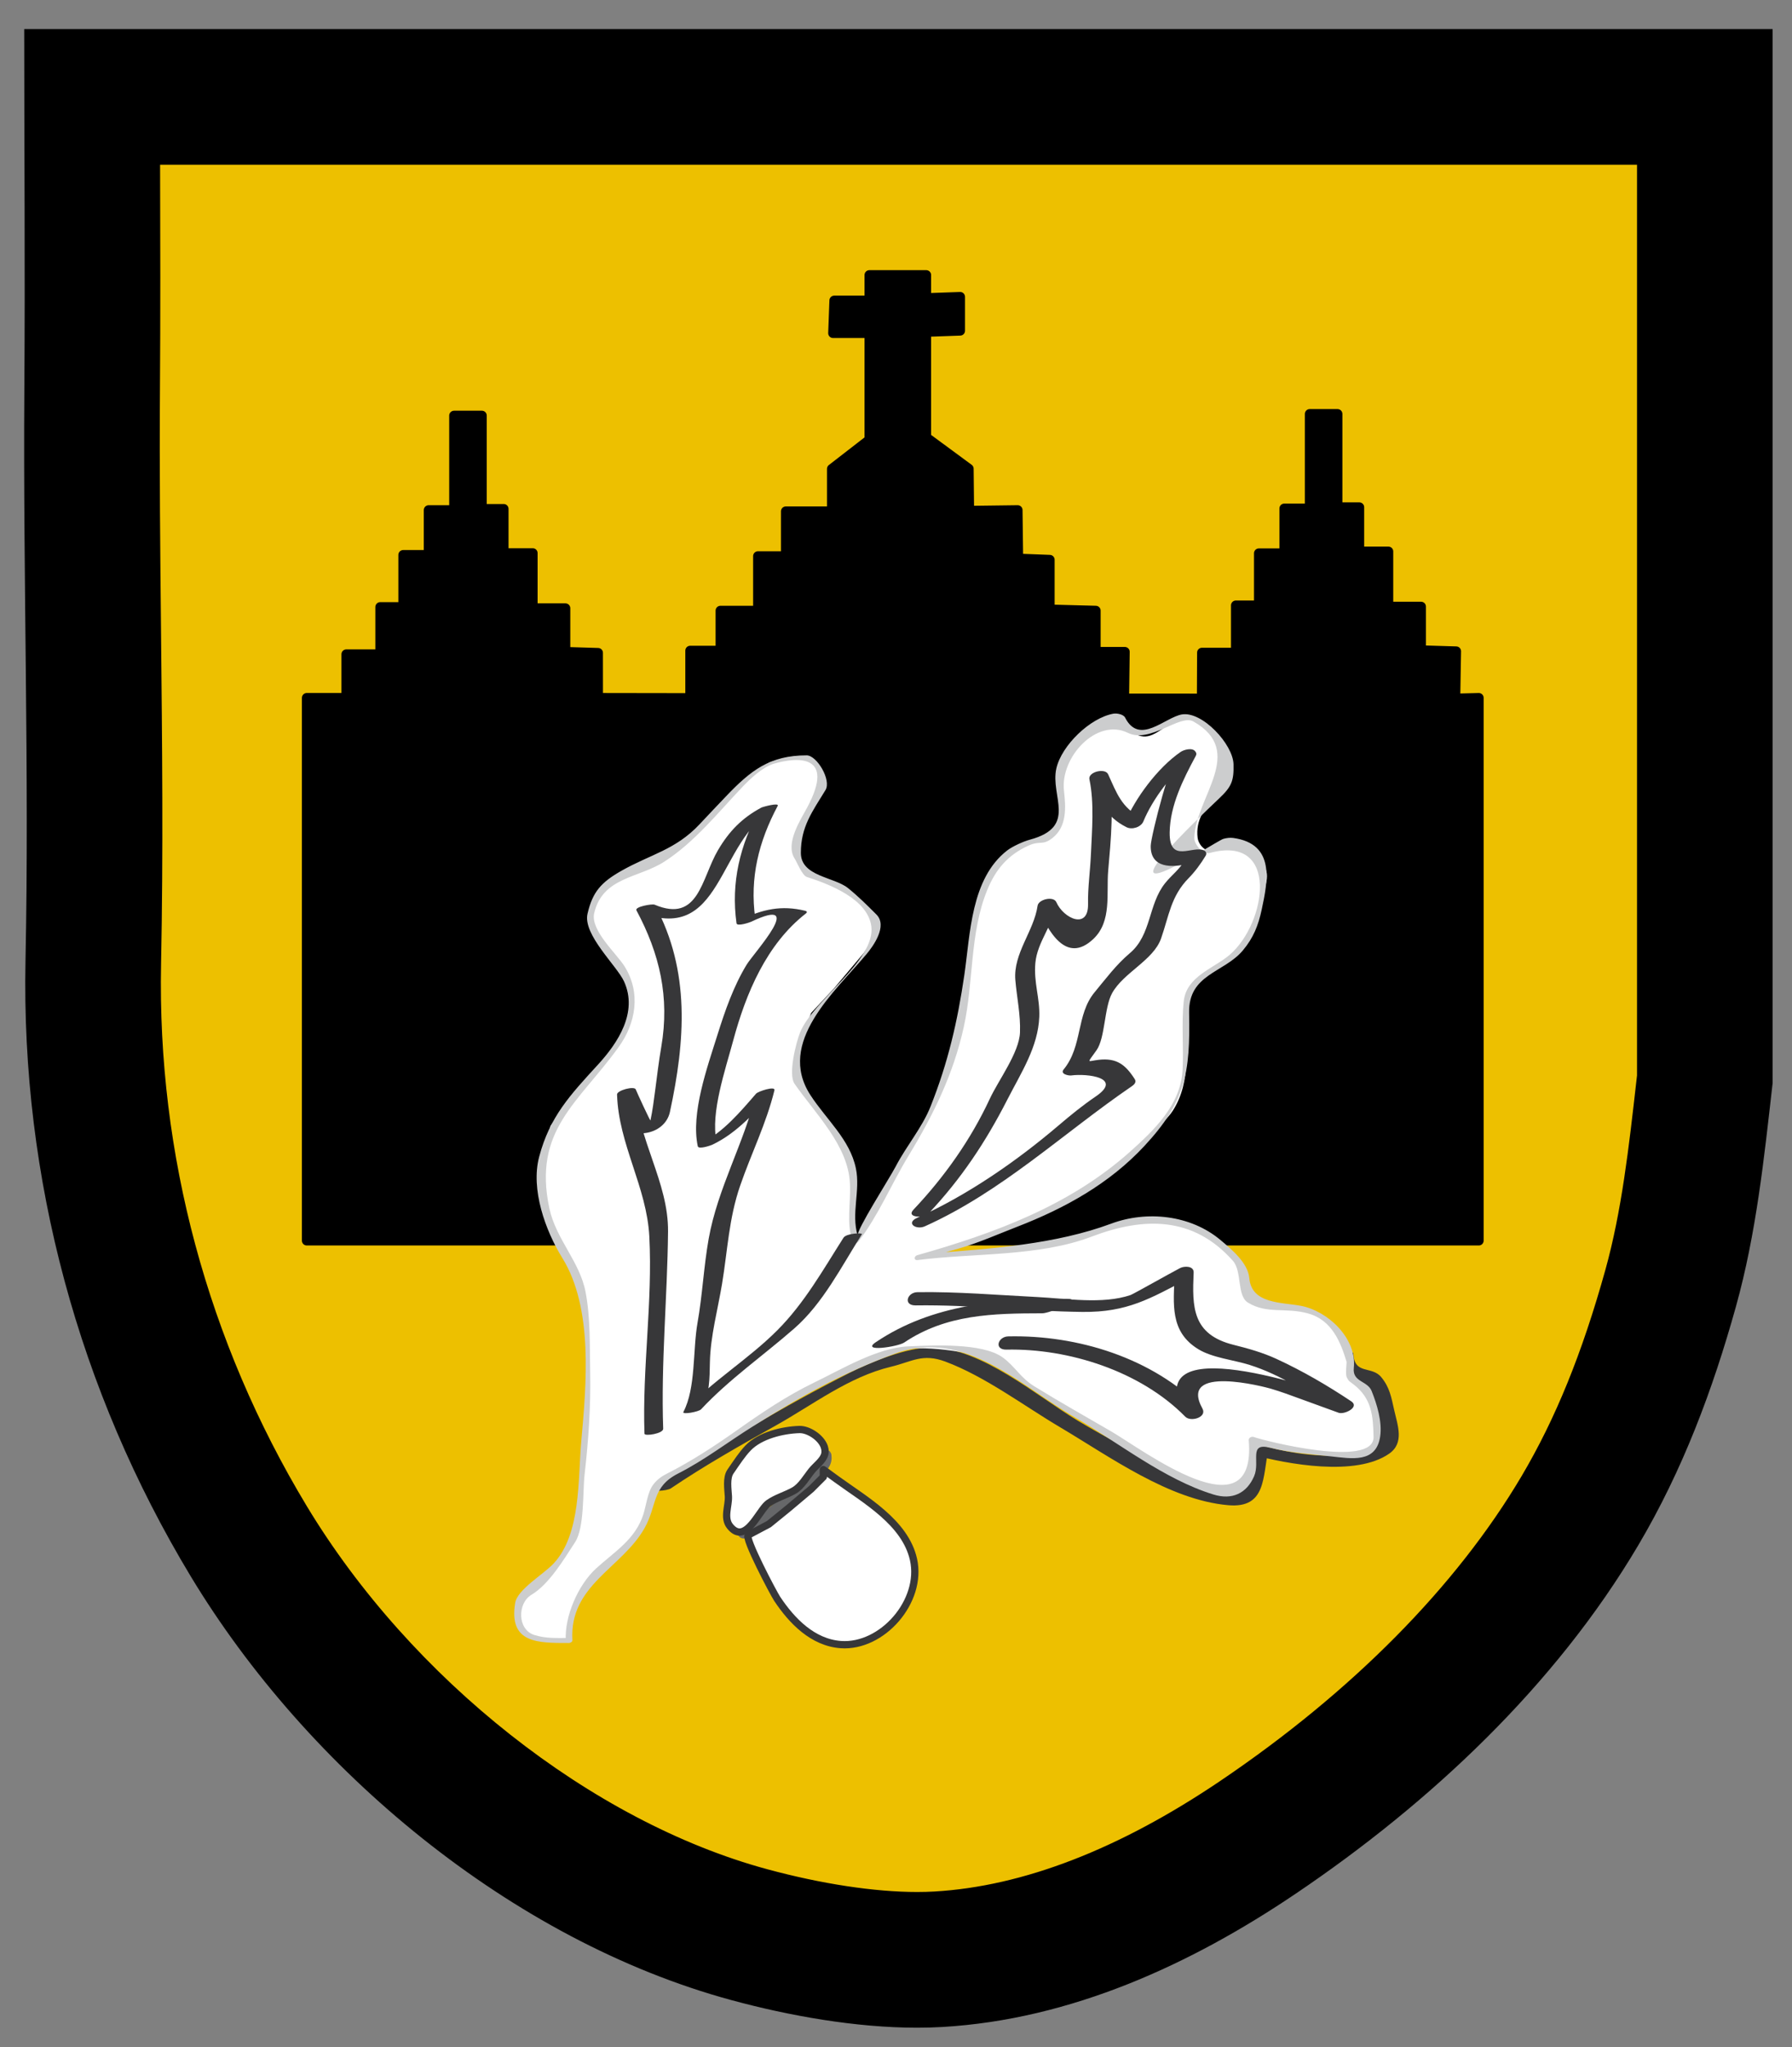
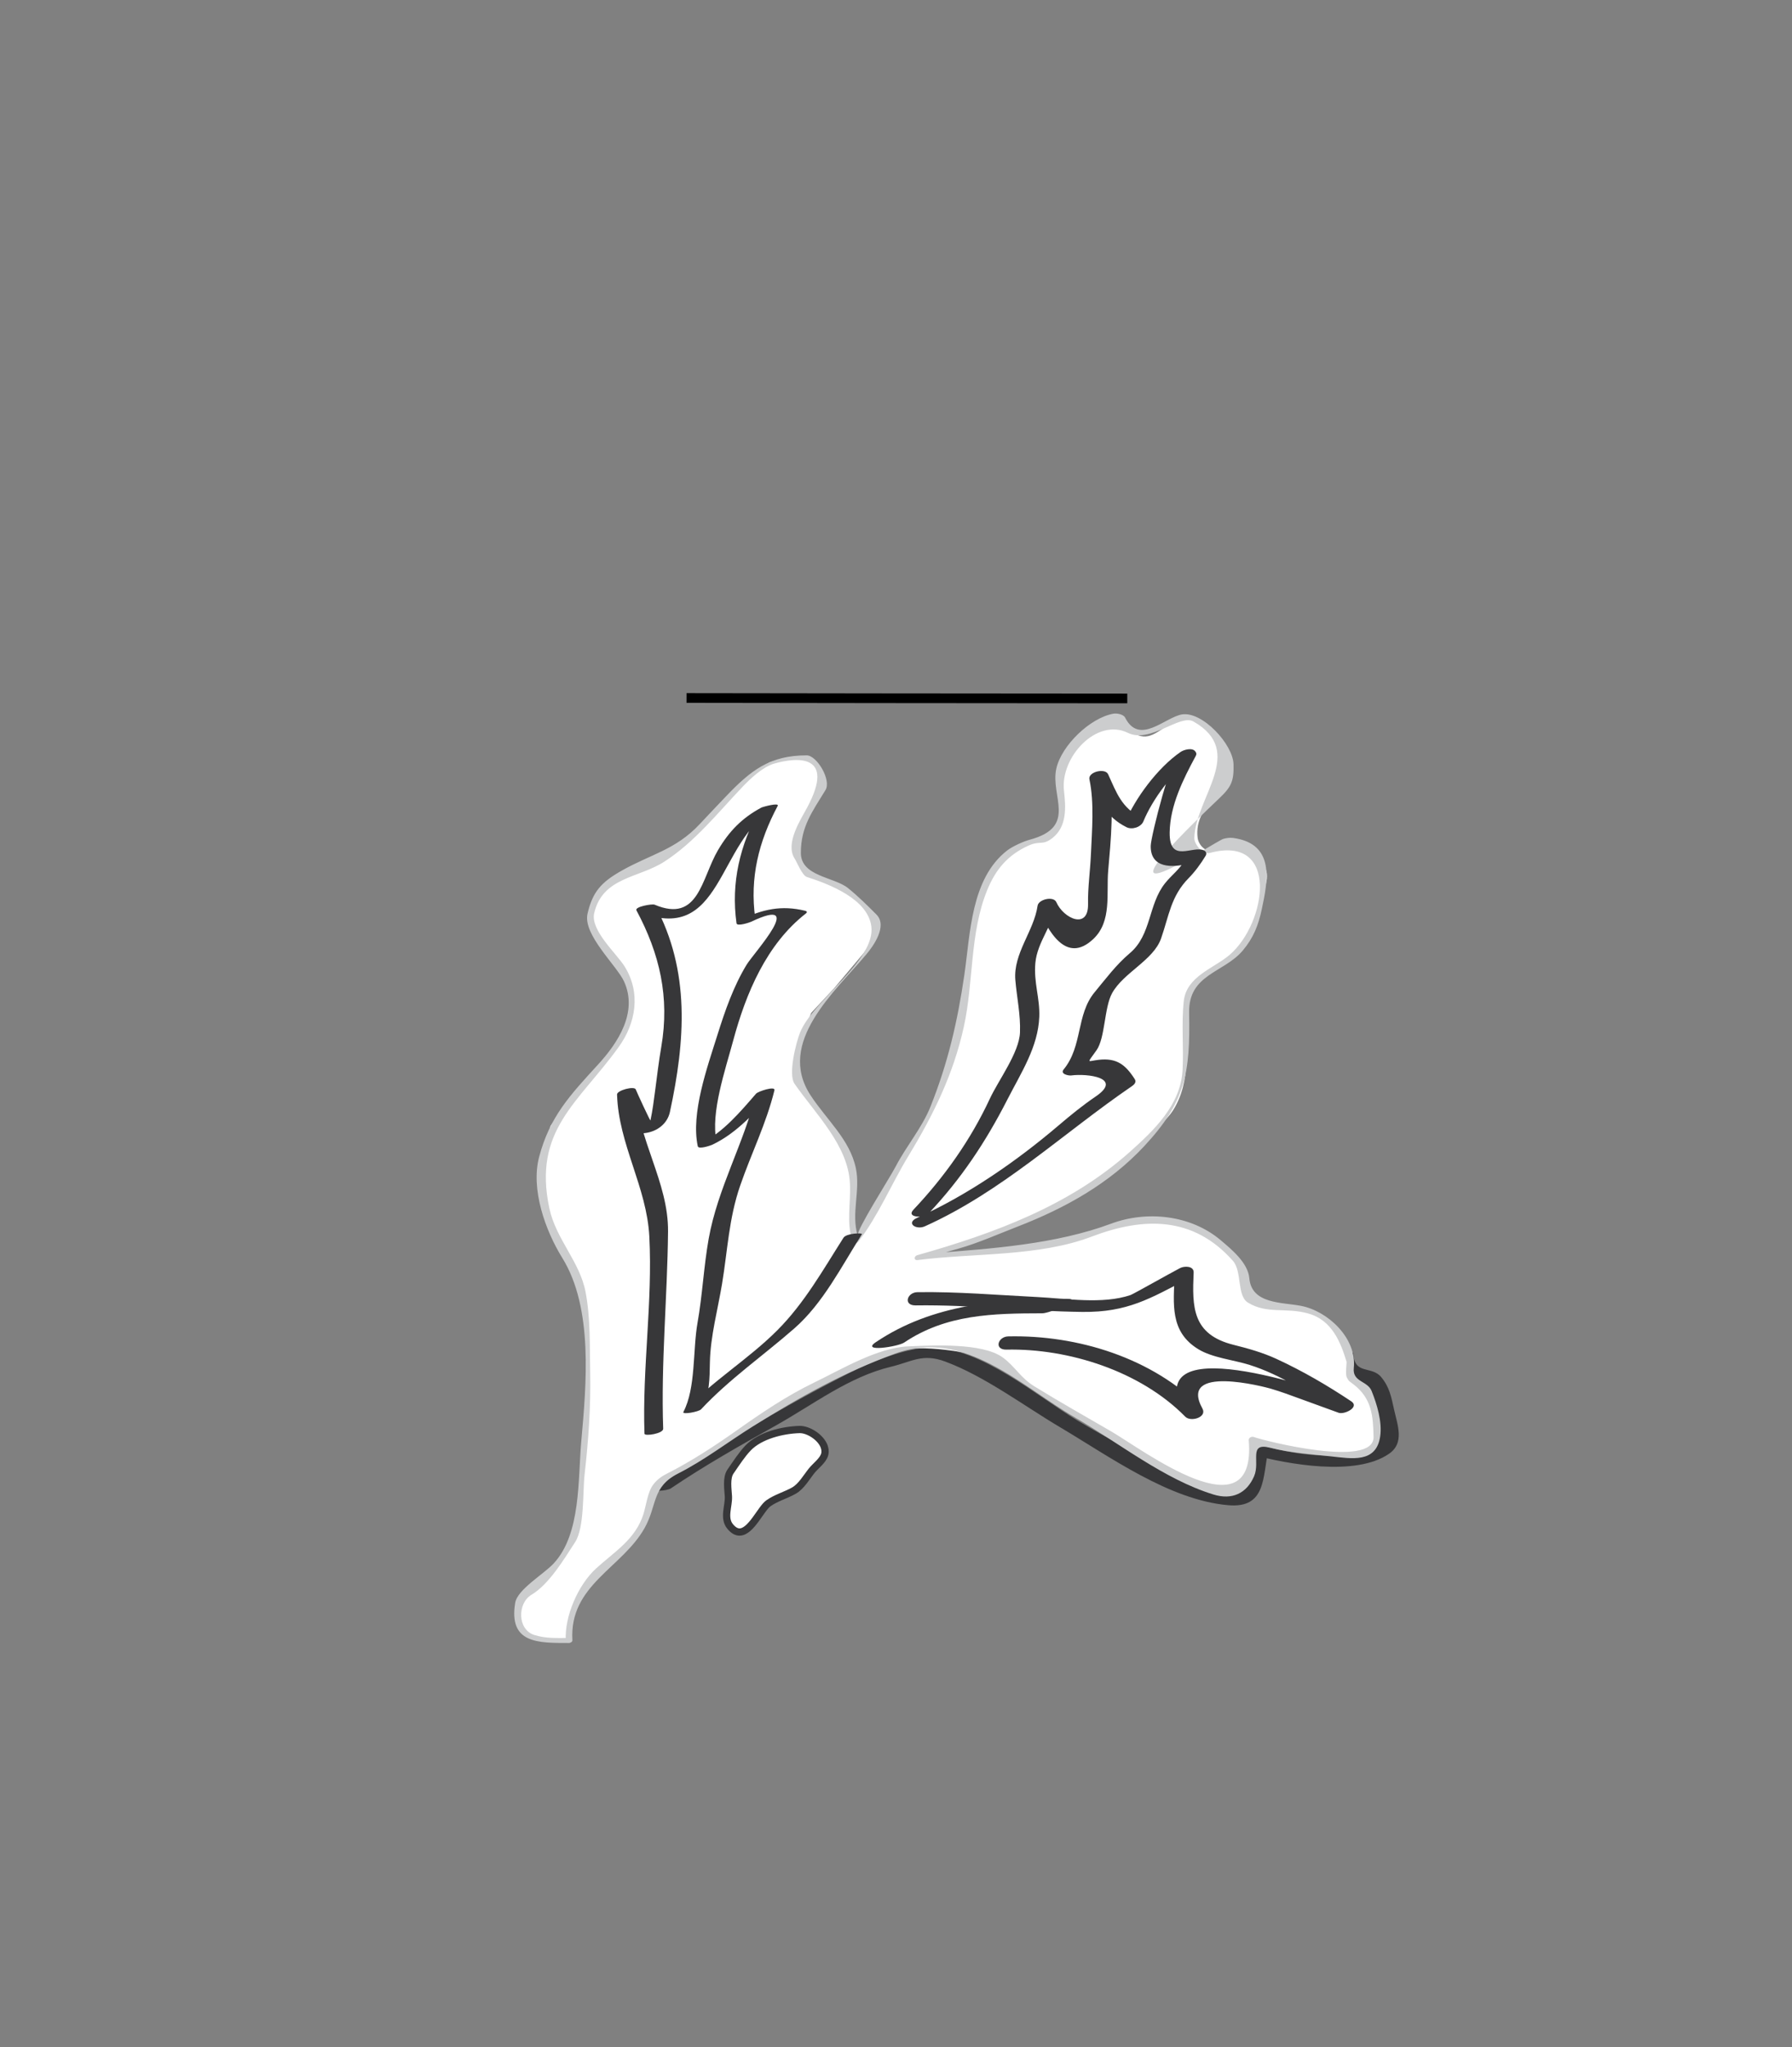
<svg xmlns="http://www.w3.org/2000/svg" version="1.1" id="Слой_1" x="0px" y="0px" width="185px" height="211.205px" viewBox="0 0 185 211.205" enable-background="new 0 0 185 211.205" xml:space="preserve">
  <rect x="0" y="0" width="185" height="211.205" fill="#808080" stroke="none" />
  <g>
    <g>
-       <path fill="#EDC000" d="M94.674,202.205c-4.991,0-11.142-0.922-17.319-2.598c-20.039-5.435-39.841-20.991-51.677-40.598    C14.755,140.915,9.206,120.269,9.63,99.303c0.229-11.302,0.111-22.76-0.003-33.84C9.542,57.167,9.453,48.587,9.513,40.19    C9.57,32.083,9.547,23.856,9.524,15.9c-0.005-1.967-0.011-3.934-0.016-5.9H176v101.355l-0.099,0.873    c-0.82,7.249-1.594,14.096-3.425,20.671c-2.558,9.188-5.535,16.485-9.367,22.961c-7.259,12.266-18.751,23.918-33.235,33.699    c-11.472,7.746-22.577,11.979-33.008,12.584c-0.701,0.041-1.438,0.061-2.189,0.061C94.676,202.205,94.674,202.205,94.674,202.205z    " />
-       <path d="M169,17v93.959l-0.055,0.481c-0.788,6.964-1.531,13.542-3.213,19.581c-2.389,8.581-5.137,15.34-8.648,21.274    c-6.734,11.379-17.498,22.259-31.128,31.462c-10.414,7.032-20.338,10.867-29.495,11.397c-0.567,0.033-1.169,0.049-1.787,0.049    c-4.39,0-9.89-0.836-15.487-2.354c-18.09-4.906-36.741-19.61-47.517-37.46c-10.238-16.959-15.439-36.305-15.042-55.946    c0.231-11.409,0.112-22.921-0.002-34.055c-0.085-8.267-0.173-16.814-0.114-25.15c0.056-7.762,0.037-15.617,0.015-23.241H169     M183,3H2.5c0,12.378,0.101,24.762,0.013,37.141c-0.14,19.66,0.517,39.373,0.119,59.021c-0.454,22.393,5.486,44.303,17.053,63.465    c12.047,19.956,33.113,37.573,55.837,43.736c5.933,1.609,12.808,2.842,19.151,2.842c0.877,0,1.744-0.023,2.597-0.073    c13.268-0.769,25.639-6.424,36.52-13.771c13.868-9.364,26.767-21.444,35.342-35.935c4.575-7.731,7.684-16.018,10.087-24.649    c2.094-7.522,2.901-15.292,3.78-23.027C183,96.016,183,100.119,183,3L183,3z" />
-     </g>
+       </g>
    <path stroke="#000000" stroke-linejoin="round" d="M116.375,72.061c-16.471-0.006-34.812-0.03-45.499-0.046" />
-     <path stroke="#000000" stroke-linejoin="round" d="M71.25,67.125h3.125V63h3.875v-5.625h2.875V52.75h4.75v-4.375l3.875-3v-11H86   L86.125,31h3.625v-2.625h5.875v2.375l3.5-0.125v3.5l-3.5,0.125v10.875l4.39,3.234l0.048,4.328l5-0.063l0.063,5l3.25,0.125v5.125   l4.75,0.125v4.25h3l-0.063,4.811c2.623,0.001,5.511,0.001,8,0.001l0.021-4.729h3.5v-4.875h2.375v-5.375h2.625v-4.625h2.625v-9.75   h2.875v9.625h2.25v4.563h3v5.688h3.375v4.5l3.625,0.11l-0.083,4.869L152.667,72v56h-121V72h4.083v-4.5h3.5v-4.875h2.375V57.25   h2.625v-4.625h2.625v-9.75h2.875V52.5H52v4.563h3v5.688h3.375v4.5l3.37,0.102L61.75,72l9.5,0.015V67.125z" />
    <path stroke="#000000" d="M34.625,72" />
-     <path fill="none" stroke="#666769" stroke-width="1.35" stroke-linecap="round" stroke-linejoin="round" d="M85.166,150.202   c0.022,0.155,0.018,0.313-0.019,0.469c-0.15,0.641-0.938,1.202-1.336,1.696c-0.537,0.665-1.077,1.631-1.839,2.066   c-0.854,0.487-1.499,1.161-2.305,1.733c-0.778,0.553-1.593,1.896-2.875,1.896" />
-     <path fill="#FFFFFF" stroke="#373739" stroke-width="0.75" stroke-linejoin="round" d="M77.25,158.375c0,0,2.125-1.125,2.125-1.125   l2-1.625l2.375-2l1.25-1.25v-0.75c0,0,1.361,0.99,1.375,1c2.924,2.127,7.082,4.446,7.932,8.277   c0.956,4.305-3.231,9.085-7.504,8.776c-2.892-0.209-5.06-2.446-6.574-4.728C79.854,164.386,76.802,158.612,77.25,158.375z" />
    <path fill="#FFFFFF" stroke="#373739" stroke-width="0.75" stroke-linejoin="round" d="M76.315,158.063   c-0.31-0.011-0.63-0.188-0.962-0.604c-0.688-0.864-0.104-2.093-0.156-3.074c-0.039-0.725-0.237-1.903,0.213-2.557   c0.646-0.936,1.185-1.771,1.816-2.431c1.251-1.307,3.564-1.852,5.299-1.909c0.917-0.03,2.228,0.803,2.57,1.779l0.071,0.288   c0.022,0.155,0.018,0.313-0.019,0.469c-0.15,0.641-0.938,1.202-1.336,1.696c-0.537,0.665-1.077,1.631-1.839,2.066   c-0.854,0.487-1.841,0.742-2.646,1.315c-0.778,0.553-1.792,2.969-2.981,2.963L76.315,158.063z" />
    <g>
      <g>
        <path fill="#373739" d="M69.25,153.565c3.498-2.363,7.165-4.432,10.846-6.492c3.858-2.159,7.54-5.022,11.885-6.061     c2.174-0.52,3.243-1.414,5.607-0.533c4.094,1.525,8.079,4.54,11.839,6.767c5.164,3.059,11.284,7.519,17.37,8.051     c3.95,0.345,3.533-2.921,4.159-5.787c-0.581,0.186-1.162,0.371-1.743,0.557c3.7,1,10.766,2.312,14.203-0.089     c1.58-1.104,0.877-2.897,0.514-4.501c-0.309-1.366-0.462-2.328-1.334-3.391c-0.989-1.205-2.774-0.206-2.88-2.428     c-0.02-0.422-1.96-0.08-1.932,0.518c0.136,2.866,2.985,1.62,3.917,4.417c0.801,2.406,1.711,5.139-2.379,5.51     c-2.868,0.26-5.769-0.089-8.536-0.836c-0.387-0.104-1.631,0.043-1.743,0.557c-0.173,0.793-0.312,1.424-0.369,2.232     c-0.301,4.258-5.687,0.988-7.795-0.179c-3.206-1.774-6.501-3.425-9.639-5.316c-4.2-2.531-9.894-7.473-15.061-7.532     c-2.521-0.029-6.267,1.5-8.414,2.584c-6.817,3.44-13.679,7.544-20.014,11.823C66.918,153.997,68.867,153.823,69.25,153.565     L69.25,153.565z" />
      </g>
    </g>
    <g>
      <path fill="#FFFFFF" d="M58.75,169.25c-0.5-2,1.75-5.75,3-7.25c2.75-2.75,3.75-2,5-5.75s0.25-3,4.25-5c2.5-1.25,4.25-3,6.5-4.25    c2-1,2.833-2.5,4.833-3.25c1.962-0.872,1.879-1.035,5.75-2.583c1.374-0.458,2.927-1.396,4.25-1.75    c3.012-0.806,7.442,0.139,10.917,0.833l1.75,2c4.5,3,9.5,5.5,14.25,8.5c5.5,3.75,11.063,6,10-2.25c1.938,0.875,6,1.25,8.25,1.5    c1.75,0,2.5,1,4.25-0.5c0.982-0.842-0.077-5.83-0.75-6.25c-3-1.75-0.75-0.75-2-4s-3-4-6-4.5c-1,0-2.5,0.25-3,0    c-2.5-1.25-0.5-1.5-1.75-3.75c-1.5-3-5.25-4.75-8.5-5.25c-3.75-0.5-5.25,1.25-8.5,2c-2.25,0.5-5,0.5-7.25,1    c-3,0.75-6.25,0.5-9.25,1l4.417-1.25c1.583-1.167,4-1.333,5.75-2.167c1.833-0.917,3.75-1.417,5.583-2.417    c1.583-0.864,2.955-2.06,4.318-3.227c1.328-1.137,2.818-2.163,3.932-3.523c0.75-0.917,1.75-1.667,2.333-2.583    c1.943-3.052,1.333-6.682,1.333-10.083c0-2.667,1.667-4,3.75-5.167c2.167-1.25,3.333-2.75,3.75-5.5    c0.167-1.333,1.25-2.917,0.75-4.167c-0.57-1.424-3.539-4.249-5-2.333c-0.781,1.024-1.917,0.031-2.029-0.901    c-0.214-1.776,0.692-3.192,2.027-4.253c1.182-0.939,1.598-1.788,1.334-3.303c-0.25-1.75-1.375-2.5-2.625-3.75    c-1.5-1.5-1.625-1.75-3.5-0.5c-1.75,1.125-2.5,2-4.25,0.75c-0.875-0.625-0.25-1.375-1.625-1.5    c-1.473-0.134-2.212,1.389-2.937,2.39c-0.639,0.884-1.9,1.042-2.439,1.985c-0.5,1.125-0.125,3.25,0,4.5    c0.125,2.25-0.625,4.125-3.25,4.125L105,87.5c-1.625,0.375-3.25,3.75-3.75,5.125c-0.75,2.125-0.875,3.875-1.125,6.375    c-0.25,2.125-0.75,3.875-0.875,6.25s-3.083,9.5-3.083,9.5l-3.083,5.083l-3.167,6.083L88.333,128l-0.5-1.667    c0.054-2.504,0.844-6.068-0.672-8.246c-0.51-0.732-1.327-1.226-1.844-1.97c-1.022-1.472-1.914-3.009-2.984-4.451v-2.833    l0.583-2.25l0.833-2.083l2.333-2.5l3.083-3.667l1.25-1.833l-0.25-2c0,0-1.832-1.832-1.833-1.833    c-1.275-1.275-3.094-1.895-4.833-2.417l-1.167-1.833v-2.583c0,0,1.323-2.481,1.333-2.5c0.607-1.139,1.634-1.573,1.237-3.092    c-0.229-0.875-0.997-1.406-1.653-2.054h-2.167l-1.667,0.479l-2.5,1.833c0,0-3.367,3.53-3.418,3.583    c-2.345,2.458-4.289,5.011-7.881,5.597c-1.975,0.322-2.955,1.352-4.201,2.737l-0.5,2.167c0,0,0.497,1.491,0.5,1.5    c0.166,0.496,0.88,1.071,1.198,1.483c0.563,0.729,1.103,1.479,1.55,2.286c1.249,2.249,1.199,4.178,0.498,6.564l-2.163,3    l-3.821,4.167l-1.845,2.583c0,0-0.833,3.163-0.833,3.167c-0.517,1.965,0.25,4.741,0.641,6.667c0.355,1.757,1.502,3.26,2.443,4.749    c0.859,1.375,1.422,3.866,1.395,5.466c-0.058,3.541,0.327,7.26,0.021,10.784c-0.348,4.018-0.753,8.02-1.417,12l-1.417,2.167    c0,0-2.046,2.209-2.083,2.25c-0.661,0.713-1.015,1.192-2,1.583c-0.136,0.054,0,2.069,0,2.333l0.333,1.25L56,169.25H58.75z" />
      <g>
        <path fill="#CCCDCE" d="M59.093,169.228c-0.339-5.69,5.13-7.442,7.455-11.578c1.311-2.33,0.721-4.229,3.446-5.614     c2.759-1.402,5.11-3.23,7.732-4.871c4.849-3.033,9.246-5.508,14.671-7.505c7.167-2.637,13.05,3.386,18.573,6.583     c4.572,2.646,9.196,6.373,14.288,7.947c1.931,0.598,3.44-0.1,4.211-1.883c0.663-1.533-0.635-3.523,1.676-2.934     c2.024,0.516,4.167,0.658,6.239,0.883c2.165,0.236,4.692,0.722,5.1-2.051c0.222-1.512-0.331-3.319-0.881-4.69     c-0.433-1.077-1.999-0.909-1.842-2.378c0.327-3.078-2.684-5.869-5.436-6.405c-1.985-0.387-5.111-0.171-5.348-2.849     c-0.141-1.599-1.839-2.985-2.961-3.931c-3.109-2.619-7.629-3.07-11.303-1.704c-5.729,2.13-12.335,2.58-18.418,3.049     c-2.327,0.179-0.865,0.523,0.258,0.206c0.811-0.23,1.623-0.459,2.434-0.689c1.992-0.563,4.114-1.506,6.083-2.269     c4.869-1.887,9.457-4.423,13.068-8.305c4.248-4.566,4.743-7.488,4.623-13.761c-0.076-3.977,3.59-4.1,5.535-6.406     c1.104-1.311,1.61-2.594,1.965-4.261c0.617-2.895,1.424-6.754-2.948-7.357c-0.329-0.045-0.683,0.002-1.002,0.088     c-0.876,0.235-15.606,10.196-0.417-4.198c1.25-1.184,1.494-1.791,1.45-3.49c-0.053-2.072-3.222-5.478-5.314-5.146     c-1.75,0.278-4.397,3.245-5.882,0.322c-0.164-0.322-0.833-0.465-1.211-0.396c-2.4,0.432-5.34,3.267-5.882,5.643     c-0.658,2.884,2.227,6.025-2.744,7.357c-0.671,0.18-1.805,0.699-2.344,1.118c-3.747,2.913-3.797,8.622-4.409,12.812     c-0.702,4.807-1.687,9.081-3.496,13.605c-0.875,2.188-2.49,4.062-3.579,6.153c-0.654,1.256-4.101,6.623-3.94,7.158     c-0.689-2.297,0.294-4.624-0.183-6.931c-0.618-2.992-3.05-5.033-4.695-7.564c-3.542-5.451,2.535-10.673,5.788-14.541     c0.681-0.81,2.209-2.907,1.023-4.093c-0.96-0.96-1.874-1.875-2.931-2.725c-1.453-1.167-4.867-1.193-4.867-3.633     c0-2.695,1.164-4.226,2.542-6.48c0.63-1.031-0.886-3.581-1.942-3.581c-3.796,0-5.764,1.539-8.335,4.235     c-0.908,0.952-1.815,1.904-2.714,2.865c-2.488,2.657-5.065,3.101-8.077,4.81c-2.086,1.184-2.977,2.167-3.499,4.43     c-0.499,2.163,3.034,5.365,3.773,6.993c1.447,3.185-0.638,6.334-2.692,8.574c-2.889,3.15-4.986,5.382-6.076,9.522     c-0.884,3.359,0.645,7.604,2.39,10.423c3.217,5.196,2.485,13.033,1.957,18.964c-0.347,3.897-0.018,9.503-2.834,12.545     c-1.052,1.136-3.758,2.688-3.986,4.083c-0.685,4.185,2.34,4.136,5.54,4.136c0.395,0,0.512-0.518,0.054-0.518     c-1.262,0-2.416,0.076-3.625-0.311c-1.755-0.562-1.749-3.271-0.293-4.141c1.845-1.104,3.361-3.674,4.51-5.432     c0.976-1.493,0.778-5.202,0.98-6.974c0.401-3.519,0.646-7.001,0.577-10.543c-0.054-2.772,0.041-5.554-0.474-8.284     c-0.592-3.139-3.056-5.448-3.739-8.642c-1.724-8.064,2.995-10.872,7.154-16.642c1.769-2.453,2.326-5.57,0.607-8.324     c-0.824-1.319-3.541-3.722-3.135-5.479c0.862-3.735,4.589-3.615,7.229-5.314c3.145-2.023,5.541-5.058,8.107-7.748     c0.82-0.859,2.09-2.044,3.239-2.375c2.375-0.683,6.367-1.008,3.428,4.503c-0.671,1.257-2.309,3.72-1.317,5.279     c0.276,0.434,0.782,1.758,1.282,1.918c2.278,0.728,6.291,2.256,6.646,5.104c0.438,3.506-6.028,7.613-7.362,10.948     c-0.406,1.013-1.251,4.298-0.567,5.28c2.171,3.119,5.542,6.362,5.718,10.292c0.098,2.197-0.379,3.872,0.253,5.98     c0.078,0.26,0.493,0.188,0.623,0.017c2.108-2.774,3.378-5.903,5.179-8.872c2.576-4.247,4.629-8.404,5.709-13.323     c1.016-4.627,0.594-9.625,2.407-14.075c0.887-2.177,2.157-3.636,4.258-4.591c1.221-0.555,1.426,0.032,2.468-0.778     c1.52-1.182,1.397-3.168,1.201-4.883c-0.4-3.488,3.395-7.547,6.592-5.976c2.307,1.134,5.374-1.966,6.768-1.172     c5.476,3.116,0.225,7.786,0.095,12.015c-0.02,0.637,0.862,1.746,1.589,1.551c7.267-1.947,5.867,7.254,2.057,10.514     c-1.631,1.395-4.456,2.203-4.735,4.776c-0.256,2.367,0.004,4.752-0.125,7.132c-0.194,3.564-2.948,6.196-5.443,8.421     c-6.243,5.565-14.021,8.414-21.953,10.659c-0.333,0.094-0.365,0.554,0.039,0.502c5.772-0.744,12.485-0.332,17.977-2.421     c5.393-2.052,10.498-2.106,14.579,2.498c0.961,1.084,0.392,3.603,1.551,4.31c2.003,1.222,3.904,0.46,6.26,1.133     c2.378,0.68,3.292,2.882,3.919,4.965c0.034,0.114-0.149,1.298,0.029,1.623c0.256,0.463,0.187,0.324,0.713,0.733     c1.85,1.435,2.002,3.198,2.047,5.401c0.069,3.288-11.312,0.394-12.355,0.014c-0.228-0.083-0.553,0.06-0.531,0.327     c0.829,9.94-10.904,1.003-14.208-0.912c-2.651-1.537-5.317-3.039-7.927-4.647c-1.447-0.892-2.006-2.071-3.268-2.983     c-2.108-1.523-7.205-1.246-9.777-1.135c-3.169,0.137-6.882,2.376-9.683,3.73c-2.906,1.406-5.43,3.128-8.076,4.994     c-2.306,1.625-4.613,3.127-7.131,4.407c-0.58,0.294-1.016,0.616-1.407,1.127c-0.574,0.749-0.738,2.168-1.009,3.033     c-0.826,2.631-2.999,3.885-4.902,5.63c-1.855,1.701-3.264,4.957-3.116,7.437C58.429,169.64,59.112,169.543,59.093,169.228z" />
      </g>
    </g>
    <g>
      <g>
        <g>
          <path fill="#373739" d="M68.466,147.408c-0.237-6.787,0.432-13.549,0.5-20.333c0.052-5.151-3.18-9.521-3.333-14.667      c-0.644,0.172-1.288,0.345-1.932,0.518c0.628,1.795,0.621,4.263,2.888,3.979c1.232-0.154,2.305-0.944,2.572-2.184      c1.582-7.332,2.114-14.517-1.528-21.313c-0.626,0.193-1.252,0.386-1.878,0.579c8.976,3.796,8.164-7.348,14.313-10.648      c-0.561,0.058-1.123,0.116-1.684,0.173c-1.975,3.707-2.937,7.503-2.349,11.747c0.05,0.36,1.366-0.088,1.515-0.16      c5.806-2.763,0.289,3.181-0.478,4.444c-1.351,2.224-2.226,4.747-3.001,7.216c-1.063,3.384-2.76,8.093-2.036,11.5      c0.078,0.366,1.349-0.081,1.515-0.16c2.576-1.226,4.557-3.486,6.401-5.611c-0.633,0.119-1.267,0.238-1.9,0.357      c-1.258,5.135-3.958,9.741-4.89,14.966c-0.511,2.866-0.641,5.802-1.153,8.68c-0.495,2.783-0.162,6.726-1.458,9.187      c-0.16,0.304,1.582-0.013,1.82-0.268c2.921-3.121,6.417-5.54,9.624-8.344c2.99-2.614,4.885-6.426,6.988-9.726      c0.108-0.169-1.606-0.104-1.9,0.357c-2.115,3.319-4.026,6.737-6.828,9.546c-3.007,3.016-6.694,5.213-9.624,8.344      c0.607-0.089,1.214-0.178,1.82-0.268c0.822-1.561,0.802-3.021,0.837-4.762c0.055-2.691,0.813-5.434,1.253-8.083      c0.577-3.474,0.699-6.747,1.87-10.139c1.148-3.329,2.698-6.409,3.541-9.85c0.116-0.472-1.683,0.106-1.9,0.357      c-1.566,1.804-3.41,4.013-5.599,5.055c0.505-0.053,1.01-0.106,1.515-0.16c-0.62-2.92,0.912-7.355,1.73-10.393      c1.309-4.863,3.44-9.94,7.508-13.104c0.157-0.123,0.095-0.229-0.072-0.269c-2.479-0.605-4.409-0.156-6.681,0.925      c0.505-0.053,1.01-0.106,1.515-0.16c-0.58-4.19,0.368-7.926,2.318-11.586c0.203-0.381-1.533,0.092-1.684,0.173      c-2.003,1.076-3.323,2.43-4.478,4.39c-1.72,2.919-1.979,7.559-6.543,5.628c-0.264-0.111-2.075,0.212-1.878,0.579      c2.411,4.5,3.444,8.98,2.568,14.079c-0.258,1.501-0.439,3.014-0.636,4.524c-0.134,1.027-0.266,2.057-0.484,3.071      c-0.022,0.102-1.44-2.976-1.516-3.191c-0.135-0.387-1.944,0.09-1.932,0.518c0.153,5.151,3.067,9.519,3.333,14.667      c0.349,6.755-0.737,13.558-0.5,20.333C66.544,148.208,68.483,147.913,68.466,147.408L68.466,147.408z" />
        </g>
      </g>
      <g>
        <g>
          <path fill="#373739" d="M95.477,126.524c7.97-3.581,14.265-9.601,21.388-14.468c0.249-0.17,0.474-0.419,0.284-0.716      c-0.951-1.483-1.857-2.207-3.715-1.997c-1.186,0.134-1.277,0.479-0.239-0.977c0.911-1.278,0.79-4.405,1.616-5.9      c1.169-2.117,4.264-3.393,5.052-5.634c0.816-2.322,1.015-4.369,2.829-6.21c0.674-0.685,1.281-1.511,1.774-2.33      c0.123-0.204,0.069-0.42-0.143-0.533c-1.144-0.612-3.621,1.431-3.57-1.887c0.042-2.773,1.391-5.469,2.688-7.87      c0.083-0.154,0.098-0.289-0.012-0.434c-0.014-0.018-0.027-0.035-0.04-0.053c-0.308-0.406-1.172-0.164-1.504,0.064      c-2.354,1.618-4.712,4.779-5.786,7.386c0.577-0.2,1.155-0.399,1.732-0.599c-2.044-1.014-2.557-2.566-3.431-4.481      c-0.312-0.684-2.094-0.244-1.932,0.518c0.517,2.433,0.26,5.313,0.155,7.744c-0.075,1.727-0.326,3.407-0.297,5.139      c0.044,2.666-2.528,1.487-3.274-0.206c-0.289-0.656-1.839-0.297-1.935,0.368c-0.378,2.626-2.531,4.914-2.296,7.669      c0.154,1.808,0.549,3.575,0.479,5.405c-0.079,2.076-2.236,4.954-3.103,6.817c-1.982,4.262-4.688,8.072-7.896,11.47      c-0.798,0.845,1.089,0.887,1.566,0.382c3.355-3.553,5.902-7.381,8.141-11.765c1.396-2.732,3.165-5.402,3.284-8.523      c0.073-1.924-0.592-3.55-0.404-5.561c0.206-2.199,1.851-3.917,2.167-6.111c-0.645,0.123-1.29,0.245-1.935,0.368      c1.057,2.399,2.927,5.978,5.774,3.258c1.904-1.818,1.309-4.675,1.512-7.027c0.272-3.148,0.657-6.821-0.006-9.943      c-0.644,0.172-1.288,0.345-1.932,0.518c0.973,2.132,1.65,3.859,3.837,4.944c0.569,0.282,1.488-0.007,1.732-0.599      c0.937-2.275,3.028-5.115,5.067-6.517c-0.501,0.021-1.002,0.043-1.503,0.064c-0.555-0.731-2.789,7.954-2.805,8.974      c-0.036,2.327,2.227,2.278,3.917,1.825c0.465-0.098,0.34-0.219-0.375-0.363c-0.625,1.038-1.35,1.509-2.057,2.389      c-1.753,2.184-1.399,5.322-3.628,7.209c-1.44,1.22-2.445,2.591-3.654,4.049c-1.909,2.304-1.218,5.559-3.19,7.956      c-0.396,0.482,0.502,0.659,0.786,0.622c1.646-0.217,5.383,0.227,2.52,2.172c-1.349,0.917-2.597,1.934-3.836,2.989      c-4.318,3.679-9.39,7.188-14.588,9.524C93.467,126.192,94.58,126.928,95.477,126.524L95.477,126.524z" />
        </g>
      </g>
      <g>
        <g>
          <path fill="#373739" d="M94.533,134.683c5.754-0.083,11.471,0.61,17.221,0.673c4.636,0.051,6.988-1.382,10.918-3.436      c-0.466-0.155-0.932-0.31-1.398-0.465c-0.136,3.116-0.512,5.938,2.428,7.743c1.458,0.895,3.688,1.115,5.302,1.625      c3.247,1.028,6.186,2.976,8.999,4.847c0.437-0.393,0.874-0.786,1.311-1.178c-3.017-1.097-22.15-7.771-16.95,1.675      c0.591-0.279,1.182-0.559,1.772-0.838c-5.154-5.25-12.908-7.604-20.042-7.45c-1.083,0.023-1.501,1.395-0.185,1.366      c6.371-0.138,13.82,2.2,18.455,6.921c0.561,0.571,2.271,0.067,1.772-0.838c-2.539-4.612,6.49-2.218,7.021-2.064      c1.058,0.306,2.105,0.702,3.139,1.078c1.297,0.472,2.595,0.944,3.893,1.416c0.601,0.219,2.209-0.581,1.311-1.178      c-2.496-1.66-5.026-3.137-7.748-4.389c-1.41-0.649-2.913-1.068-4.413-1.443c-4.273-1.068-4.265-3.909-4.111-7.453      c0.031-0.701-0.959-0.694-1.398-0.465c-1.147,0.6-4.852,2.696-5.125,2.788c-2.89,0.972-6.6,0.354-9.614,0.202      c-4.132-0.208-8.231-0.562-12.373-0.502C93.633,133.333,93.217,134.702,94.533,134.683L94.533,134.683z" />
        </g>
      </g>
      <g>
        <g>
          <path fill="#373739" d="M93.343,138.516c4.35-2.931,9.209-3.008,14.268-3.018c0.758-0.001,4.383-1.499,2.527-1.495      c-6.908,0.014-13.84,0.511-19.732,4.482C88.841,139.539,92.704,138.946,93.343,138.516L93.343,138.516z" />
        </g>
      </g>
    </g>
  </g>
</svg>